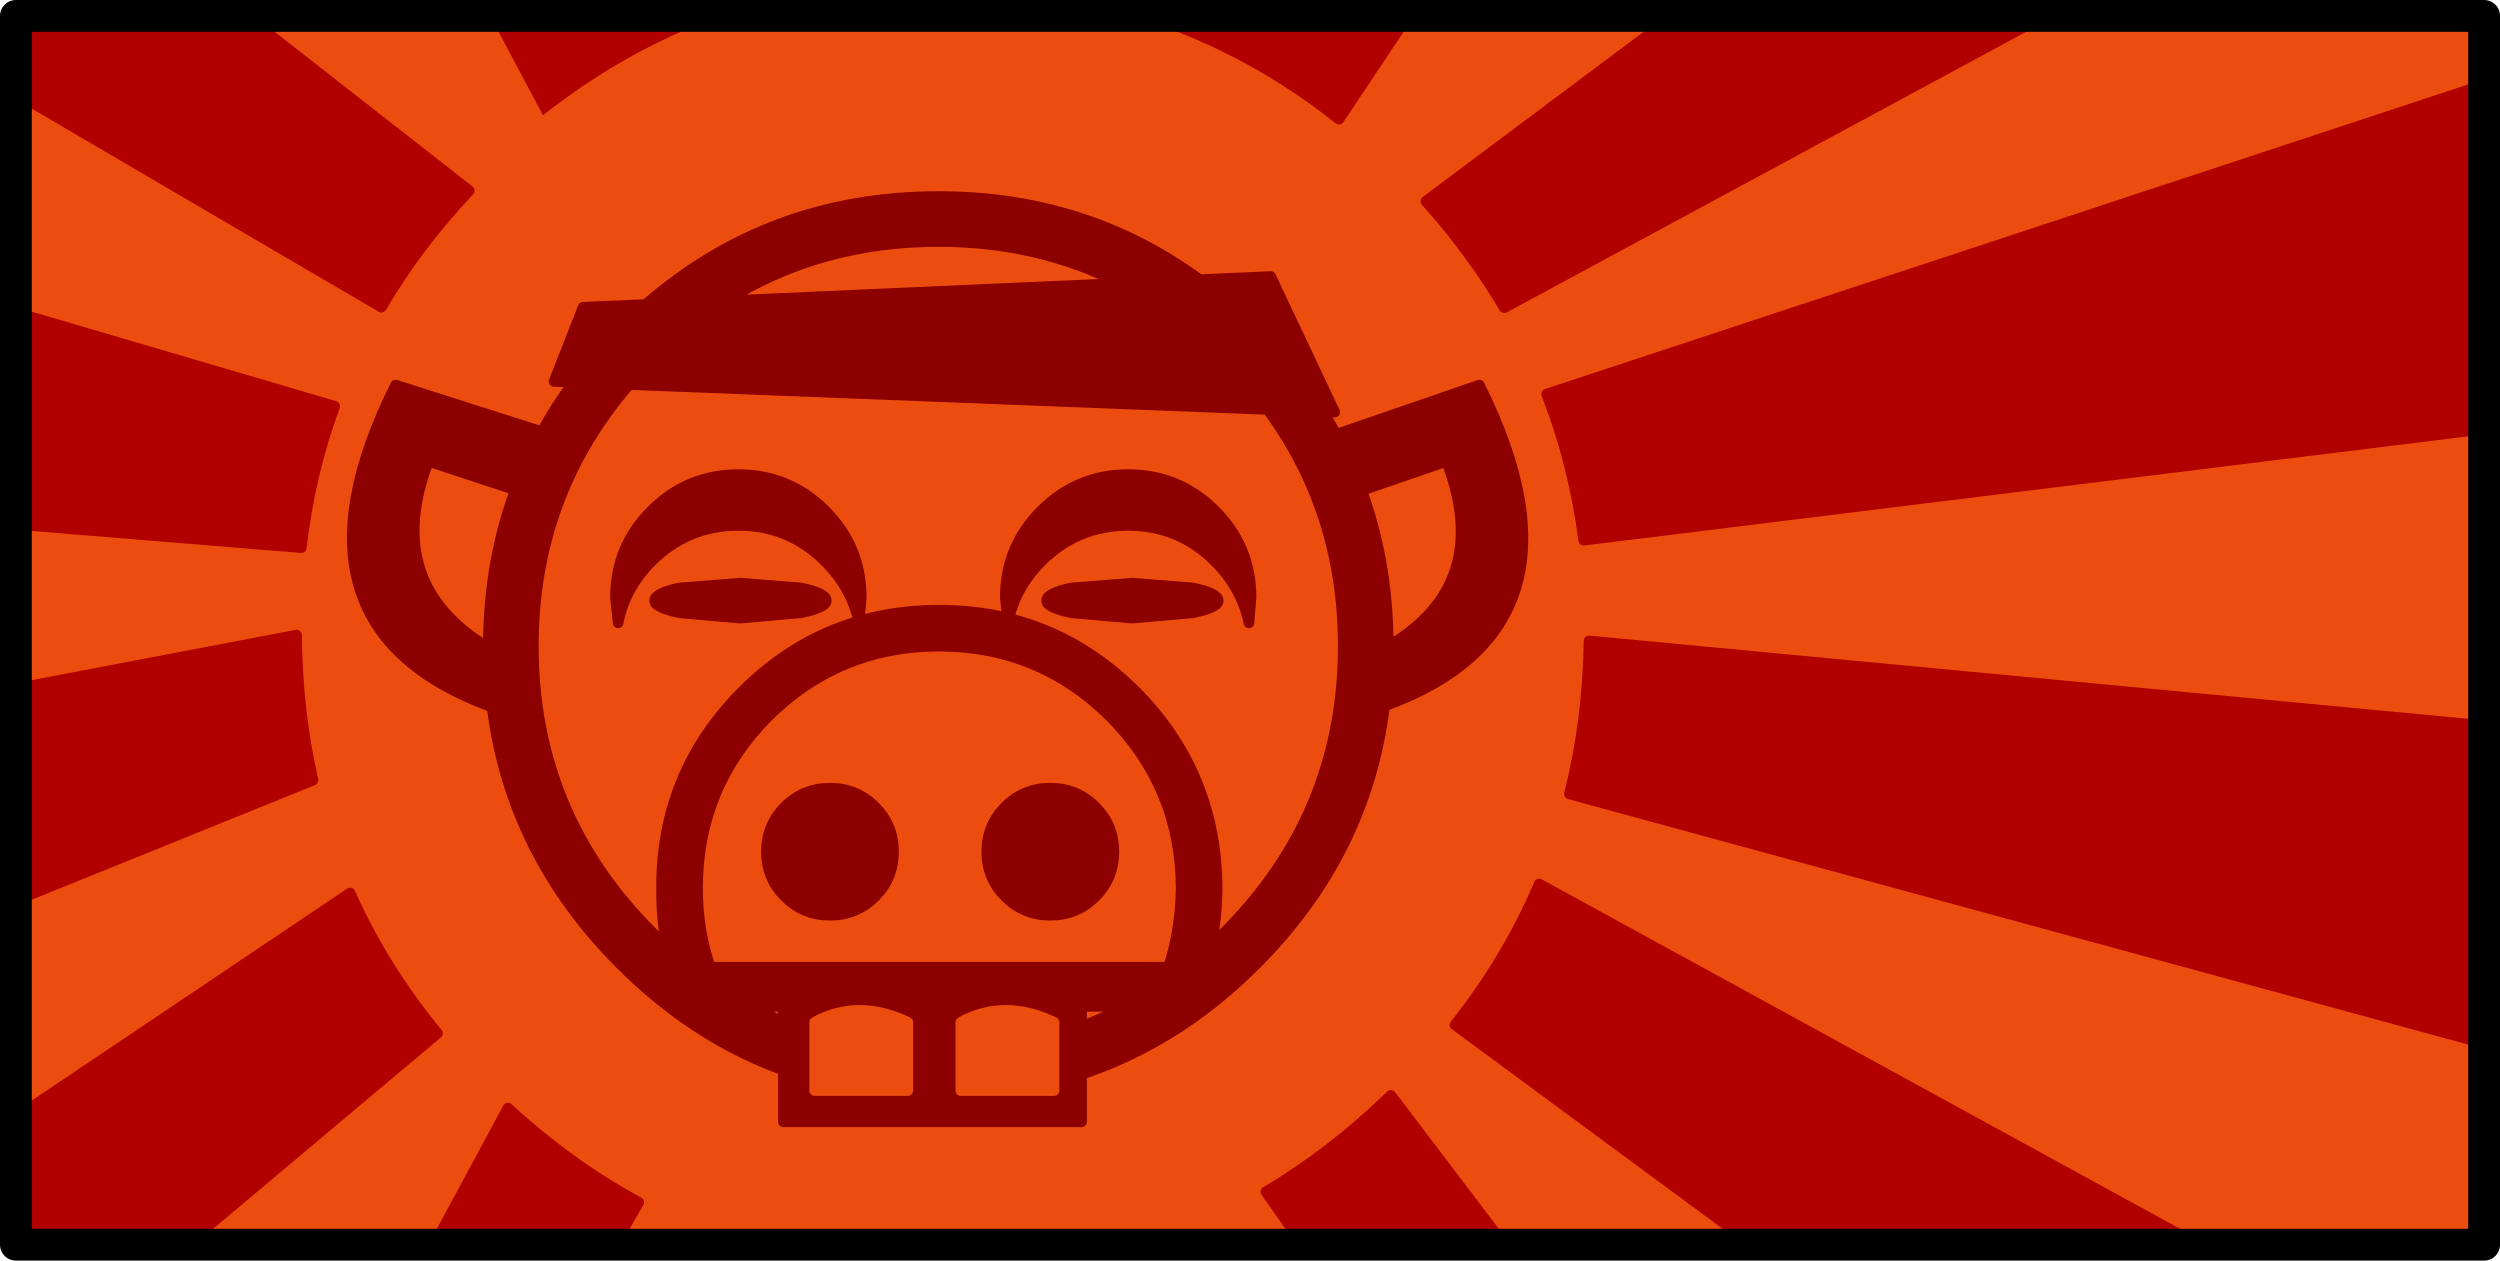
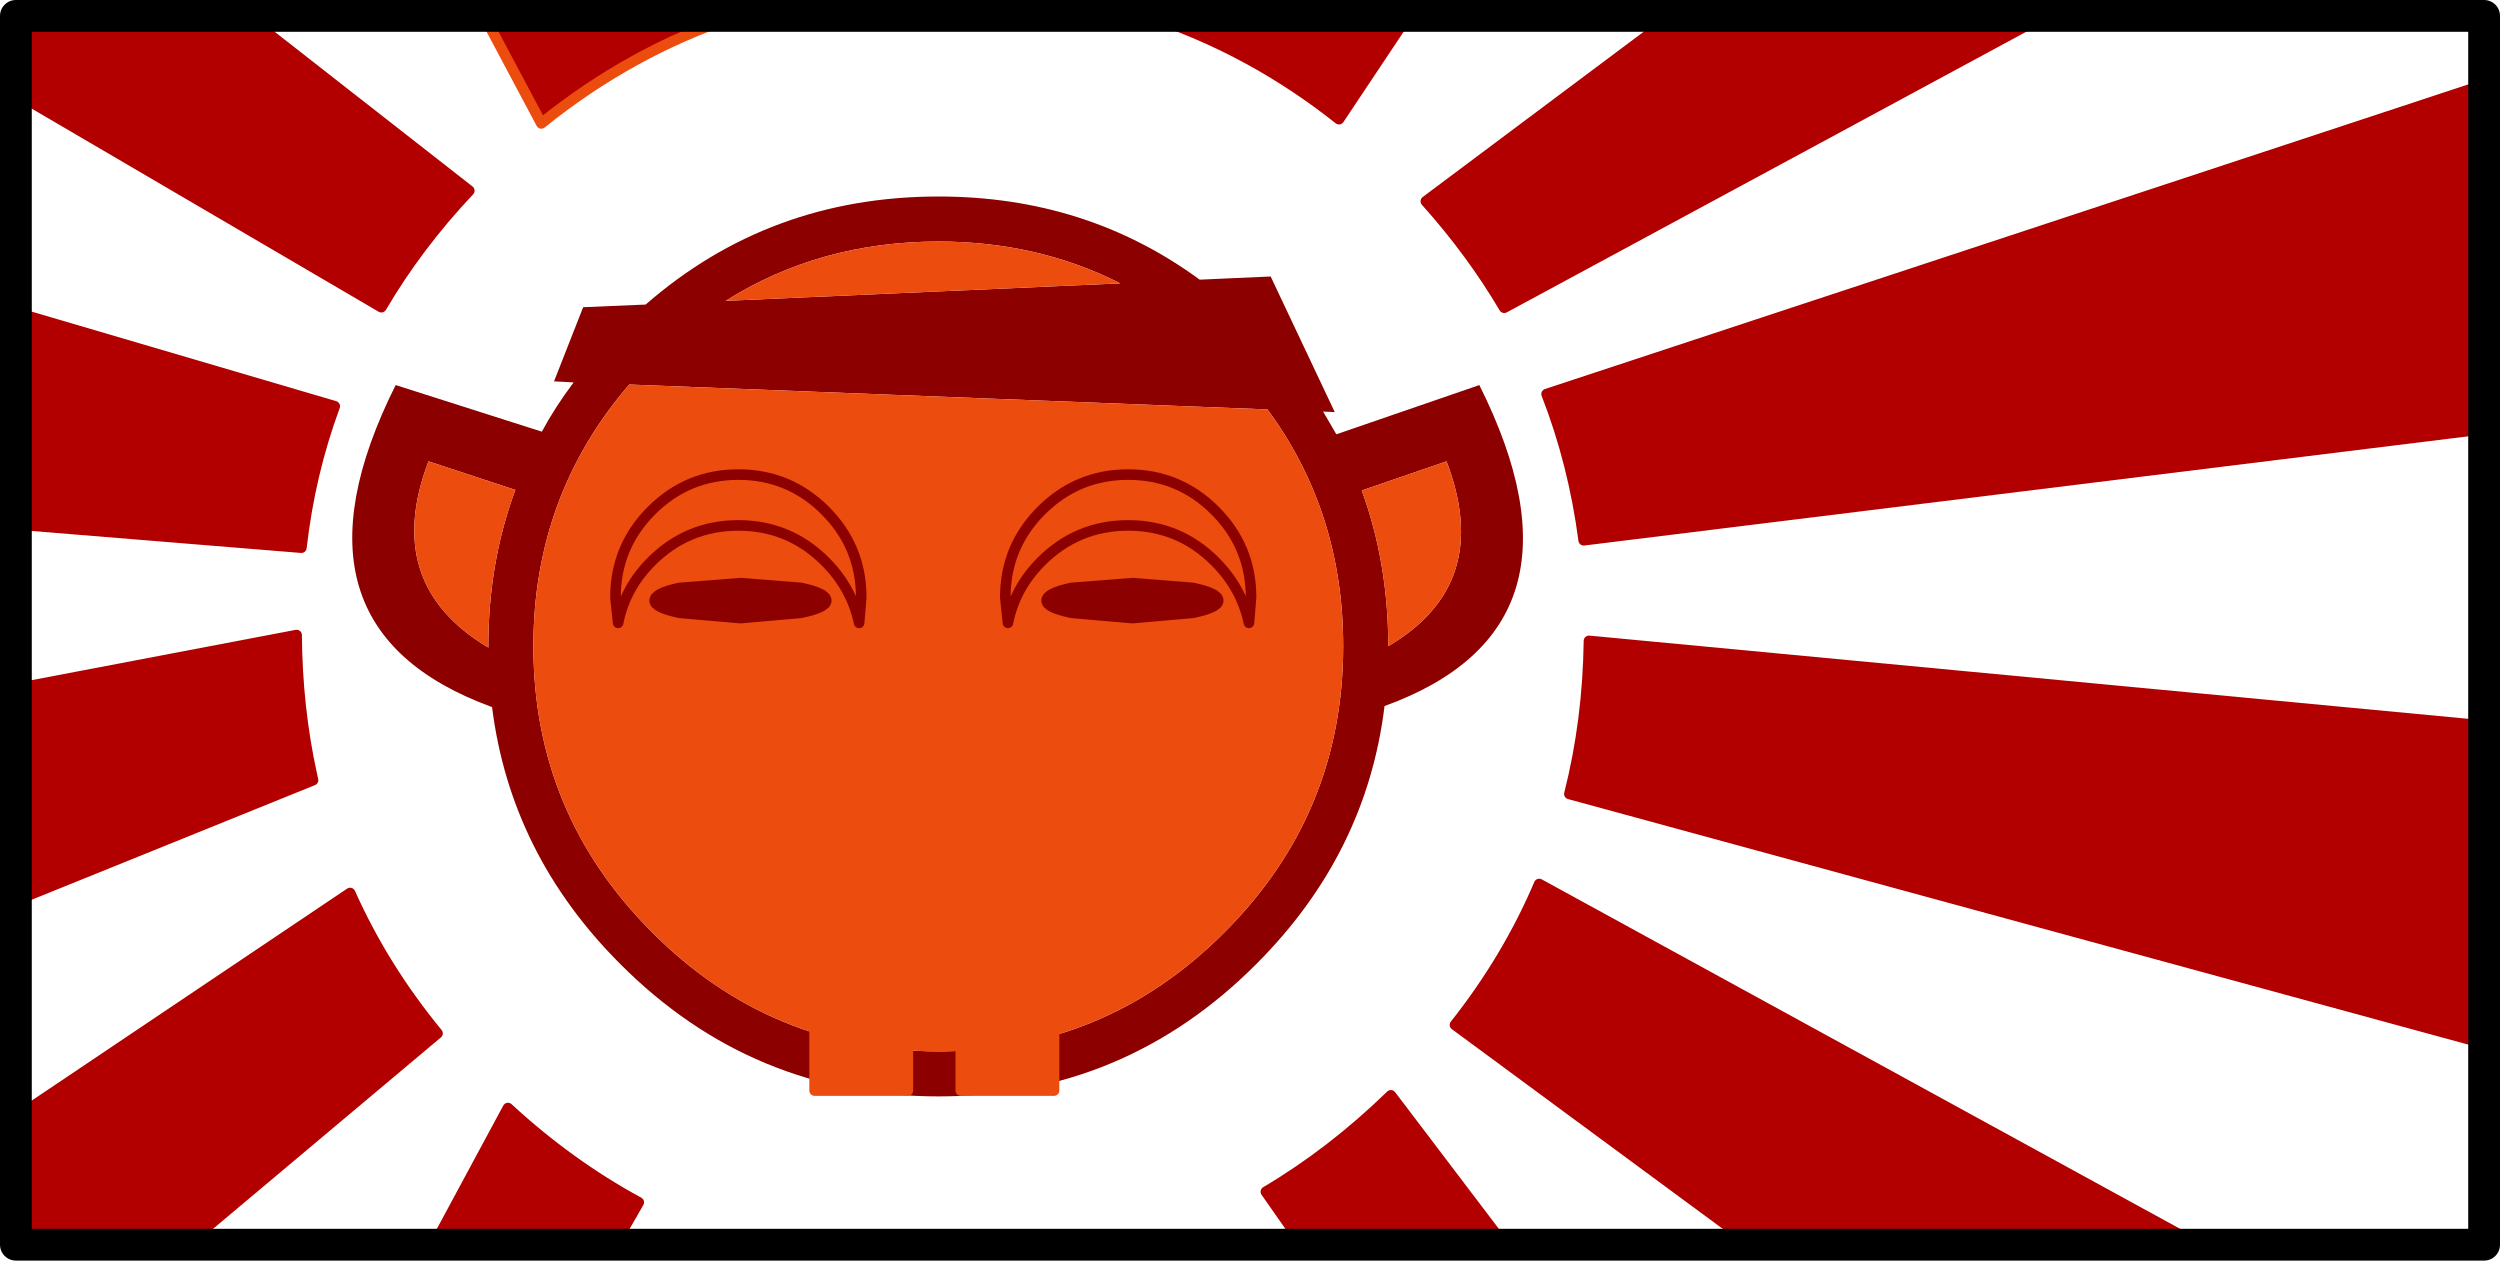
<svg xmlns="http://www.w3.org/2000/svg" height="119.0px" width="236.0px">
  <g transform="matrix(1.0, 0.0, 0.0, 1.0, 118.0, 59.5)">
    <path d="M40.0 -58.0 L75.0 -58.0 24.0 -30.45 Q20.9 -35.7 16.6 -40.5 L40.0 -58.0 M116.5 -51.5 L116.5 -19.0 31.5 -8.5 Q30.55 -15.75 28.0 -22.3 L116.5 -51.5 M116.5 9.0 L116.5 39.0 30.15 15.45 Q31.9 8.55 32.0 1.0 L116.5 9.0 M89.5 58.0 L47.5 58.0 19.35 37.25 Q24.3 31.0 27.3 23.95 L89.5 58.0 M24.0 58.0 L5.0 58.0 1.5 53.0 Q7.75 49.3 13.3 43.9 L24.0 58.0 M-60.0 58.0 L-77.0 58.0 -70.05 45.1 Q-64.25 50.45 -57.7 54.0 L-60.0 58.0 M-100.45 58.0 L-116.5 58.0 -116.5 46.0 -84.95 24.8 Q-81.8 31.85 -76.7 38.05 L-100.45 58.0 M-116.5 25.5 L-116.5 5.5 -90.0 0.45 Q-89.95 7.35 -88.55 13.7 L-88.45 14.15 -116.5 25.5 M-116.5 -10.0 L-116.5 -30.0 -86.4 -21.15 Q-88.75 -14.8 -89.55 -7.8 L-116.5 -10.0 M-116.5 -50.7 L-116.5 -58.0 -94.8 -58.0 -73.7 -41.5 Q-78.6 -36.3 -82.0 -30.5 L-116.5 -50.7 M-72.3 -58.0 L-48.45 -58.0 Q-58.4 -54.7 -66.9 -47.85 L-72.3 -58.0 M-9.55 -58.0 L14.9 -58.0 8.4 -48.25 Q0.15 -54.8 -9.55 -58.0" fill="#b20000" fill-rule="evenodd" stroke="none" />
-     <path d="M14.9 -58.0 L40.0 -58.0 16.6 -40.5 Q20.9 -35.7 24.0 -30.45 L75.0 -58.0 116.5 -58.0 116.5 -51.5 28.0 -22.3 Q30.55 -15.75 31.5 -8.5 L116.5 -19.0 116.5 9.0 32.0 1.0 Q31.9 8.55 30.15 15.45 L116.5 39.0 116.5 58.0 89.5 58.0 27.3 23.95 Q24.3 31.0 19.35 37.25 L47.5 58.0 24.0 58.0 13.3 43.9 Q7.75 49.3 1.5 53.0 L5.0 58.0 -60.0 58.0 -57.7 54.0 Q-64.25 50.45 -70.05 45.1 L-77.0 58.0 -100.45 58.0 -76.7 38.05 Q-81.8 31.85 -84.95 24.8 L-116.5 46.0 -116.5 25.5 -88.45 14.15 -88.55 13.7 Q-89.95 7.35 -90.0 0.45 L-116.5 5.5 -116.5 -10.0 -89.55 -7.8 Q-88.75 -14.8 -86.4 -21.15 L-116.5 -30.0 -116.5 -50.7 -82.0 -30.5 Q-78.6 -36.3 -73.7 -41.5 L-94.8 -58.0 -72.3 -58.0 -66.9 -47.85 Q-58.4 -54.7 -48.45 -58.0 L-9.55 -58.0 Q0.15 -54.8 8.4 -48.25 L14.9 -58.0" fill="#ec4d0f" fill-rule="evenodd" stroke="none" />
    <path d="M40.0 -58.0 L75.0 -58.0 24.0 -30.45 Q20.9 -35.7 16.6 -40.5 L40.0 -58.0 M116.5 -51.5 L116.5 -19.0 31.5 -8.5 Q30.55 -15.75 28.0 -22.3 L116.5 -51.5 M116.5 9.0 L116.5 39.0 30.15 15.45 Q31.9 8.55 32.0 1.0 L116.5 9.0 M89.5 58.0 L47.5 58.0 19.35 37.25 Q24.3 31.0 27.3 23.95 L89.5 58.0 M24.0 58.0 L5.0 58.0 1.5 53.0 Q7.75 49.3 13.3 43.9 L24.0 58.0 M-60.0 58.0 L-77.0 58.0 -70.05 45.1 Q-64.25 50.45 -57.7 54.0 L-60.0 58.0 M-100.45 58.0 L-116.5 58.0 -116.5 46.0 -84.95 24.8 Q-81.8 31.85 -76.7 38.05 L-100.45 58.0 M-116.5 25.5 L-116.5 5.5 -90.0 0.45 Q-89.95 7.35 -88.55 13.7 L-88.45 14.15 -116.5 25.5 M-116.5 -10.0 L-116.5 -30.0 -86.4 -21.15 Q-88.75 -14.8 -89.55 -7.8 L-116.5 -10.0 M-116.5 -50.7 L-116.5 -58.0 -94.8 -58.0 -73.7 -41.5 Q-78.6 -36.3 -82.0 -30.5 L-116.5 -50.7 M-72.3 -58.0 L-48.45 -58.0 M-9.55 -58.0 L14.9 -58.0 8.4 -48.25 Q0.15 -54.8 -9.55 -58.0" fill="none" stroke="#b20000" stroke-linecap="round" stroke-linejoin="round" stroke-width="1.0" />
    <path d="M14.9 -58.0 L40.0 -58.0 M75.0 -58.0 L116.5 -58.0 116.5 -51.5 M116.5 -19.0 L116.5 9.0 M116.5 39.0 L116.5 58.0 89.5 58.0 M47.5 58.0 L24.0 58.0 M5.0 58.0 L-60.0 58.0 M-77.0 58.0 L-100.45 58.0 M-116.5 46.0 L-116.5 25.5 M-116.5 5.5 L-116.5 -10.0 M-116.5 -30.0 L-116.5 -50.7 M-94.8 -58.0 L-72.3 -58.0 -66.9 -47.85 Q-58.4 -54.7 -48.45 -58.0 L-9.55 -58.0" fill="none" stroke="#ec4d0f" stroke-linecap="round" stroke-linejoin="round" stroke-width="1.0" />
    <path d="M10.55 -13.2 Q13.05 -6.35 13.05 1.5 23.0 -4.35 18.55 -15.95 L10.55 -13.2 M8.15 -18.5 L21.65 -23.15 Q33.1 -0.25 12.7 7.15 11.0 21.1 0.6 31.5 -11.85 44.0 -29.4 44.0 -47.0 44.0 -59.45 31.5 -69.8 21.15 -71.55 7.25 -92.1 -0.25 -80.65 -23.15 L-66.85 -18.75 Q-65.55 -21.15 -63.85 -23.4 L-65.7 -23.5 -62.95 -30.5 -57.05 -30.75 Q-45.35 -40.95 -29.4 -40.95 -15.45 -40.95 -4.75 -33.1 L1.95 -33.4 8.0 -20.6 6.9 -20.65 8.15 -18.5 M-71.9 1.5 Q-71.9 -6.4 -69.35 -13.25 L-77.55 -15.95 Q-81.95 -4.4 -71.95 1.6 L-71.9 1.65 -71.9 1.5 M8.8 1.5 Q8.8 -11.15 1.65 -20.85 L-58.6 -23.2 Q-67.65 -12.7 -67.65 1.5 -67.65 17.3 -56.45 28.5 -45.25 39.75 -29.4 39.75 -13.6 39.75 -2.4 28.5 8.8 17.3 8.8 1.5 M-12.25 -32.75 Q-20.05 -36.7 -29.4 -36.7 -40.6 -36.7 -49.5 -31.1 L-12.25 -32.75" fill="#8c0000" fill-rule="evenodd" stroke="none" />
    <path d="M10.55 -13.2 L18.55 -15.95 Q23.0 -4.35 13.05 1.5 13.05 -6.35 10.55 -13.2 M8.8 1.5 Q8.8 17.3 -2.4 28.5 -13.6 39.75 -29.4 39.75 -45.25 39.75 -56.45 28.5 -67.65 17.3 -67.65 1.5 -67.65 -12.7 -58.6 -23.2 L1.65 -20.85 Q8.8 -11.15 8.8 1.5 M-71.95 1.6 Q-81.95 -4.4 -77.55 -15.95 L-69.35 -13.25 Q-71.9 -6.4 -71.9 1.5 L-71.95 1.6 M-12.25 -32.75 L-49.5 -31.1 Q-40.6 -36.7 -29.4 -36.7 -20.05 -36.7 -12.25 -32.75" fill="#ec4d0f" fill-rule="evenodd" stroke="none" />
-     <path d="M10.55 -13.2 Q13.05 -6.35 13.05 1.5 23.0 -4.35 18.55 -15.95 L10.55 -13.2 M8.15 -18.5 L6.9 -20.65 8.0 -20.6 1.95 -33.4 -4.75 -33.1 Q-15.45 -40.95 -29.4 -40.95 -45.35 -40.95 -57.05 -30.75 L-62.95 -30.5 -65.7 -23.5 -63.85 -23.4 Q-65.55 -21.15 -66.85 -18.75 L-80.65 -23.15 Q-92.1 -0.25 -71.55 7.25 -69.8 21.15 -59.45 31.5 -47.0 44.0 -29.4 44.0 -11.85 44.0 0.6 31.5 11.0 21.1 12.7 7.15 33.1 -0.25 21.65 -23.15 L8.15 -18.5 M8.8 1.5 Q8.8 17.3 -2.4 28.5 -13.6 39.75 -29.4 39.75 -45.25 39.75 -56.45 28.5 -67.65 17.3 -67.65 1.5 -67.65 -12.7 -58.6 -23.2 L1.65 -20.85 Q8.8 -11.15 8.8 1.5 M-71.95 1.6 Q-81.95 -4.4 -77.55 -15.95 L-69.35 -13.25 Q-71.9 -6.4 -71.9 1.5 L-71.9 1.65 -71.95 1.6 M-12.25 -32.75 L-49.5 -31.1 Q-40.6 -36.7 -29.4 -36.7 -20.05 -36.7 -12.25 -32.75" fill="none" stroke="#8c0000" stroke-linecap="round" stroke-linejoin="round" stroke-width="1.0" />
-     <path d="M-14.6 16.65 Q-12.85 18.4 -12.85 20.9 -12.85 23.4 -14.6 25.15 -16.35 26.9 -18.85 26.9 -21.35 26.9 -23.1 25.15 -24.85 23.4 -24.85 20.9 -24.85 18.4 -23.1 16.65 -21.35 14.9 -18.85 14.9 -16.35 14.9 -14.6 16.65 M-6.5 24.35 Q-6.55 14.85 -13.2 8.15 -19.9 1.5 -29.35 1.5 -38.8 1.5 -45.5 8.15 -52.15 14.85 -52.15 24.35 -52.15 28.3 -50.95 31.8 L-7.7 31.8 Q-6.55 28.3 -6.5 24.35 M-3.1 24.35 Q-3.15 28.3 -4.15 31.8 -4.7 33.7 -5.55 35.5 L-15.9 35.5 -15.9 46.4 -44.05 46.4 -44.05 35.5 -53.15 35.5 -54.55 31.8 Q-55.6 28.3 -55.55 24.35 -55.6 13.45 -47.9 5.75 -40.25 -1.9 -29.35 -1.9 -18.5 -1.9 -10.8 5.75 -3.15 13.45 -3.1 24.35 M-35.4 16.65 Q-33.65 18.4 -33.65 20.9 -33.65 23.4 -35.4 25.15 -37.15 26.9 -39.65 26.9 -42.15 26.9 -43.9 25.15 -45.65 23.4 -45.65 20.9 -45.65 18.4 -43.9 16.65 -42.15 14.9 -39.65 14.9 -37.15 14.9 -35.4 16.65 M-32.3 37.0 Q-37.0 34.75 -41.1 37.0 L-41.1 43.45 -32.3 43.45 -32.3 37.0 M-27.3 43.45 L-18.5 43.45 -18.5 37.0 Q-23.2 34.75 -27.3 37.0 L-27.3 43.45 M-15.9 35.5 L-44.05 35.5 -15.9 35.5" fill="#8c0000" fill-rule="evenodd" stroke="none" />
    <path d="M-14.6 16.65 Q-16.35 14.9 -18.85 14.9 -21.35 14.9 -23.1 16.65 -24.85 18.4 -24.85 20.9 -24.85 23.4 -23.1 25.15 -21.35 26.9 -18.85 26.9 -16.35 26.9 -14.6 25.15 -12.85 23.4 -12.85 20.9 -12.85 18.4 -14.6 16.65 M-6.5 24.35 Q-6.55 28.3 -7.7 31.8 L-50.95 31.8 Q-52.15 28.3 -52.15 24.35 -52.15 14.85 -45.5 8.15 -38.8 1.5 -29.35 1.5 -19.9 1.5 -13.2 8.15 -6.55 14.85 -6.5 24.35 M-35.4 16.65 Q-37.15 14.9 -39.65 14.9 -42.15 14.9 -43.9 16.65 -45.65 18.4 -45.65 20.9 -45.65 23.4 -43.9 25.15 -42.15 26.9 -39.65 26.9 -37.15 26.9 -35.4 25.15 -33.65 23.4 -33.65 20.9 -33.65 18.4 -35.4 16.65 M-27.3 43.45 L-27.3 37.0 Q-23.2 34.75 -18.5 37.0 L-18.5 43.45 -27.3 43.45 M-32.3 37.0 L-32.3 43.45 -41.1 43.45 -41.1 37.0 Q-37.0 34.75 -32.3 37.0" fill="#ec4d0f" fill-rule="evenodd" stroke="none" />
-     <path d="M-14.6 16.65 Q-12.85 18.4 -12.85 20.9 -12.85 23.4 -14.6 25.15 -16.35 26.9 -18.85 26.9 -21.35 26.9 -23.1 25.15 -24.85 23.4 -24.85 20.9 -24.85 18.4 -23.1 16.65 -21.35 14.9 -18.85 14.9 -16.35 14.9 -14.6 16.65 M-6.5 24.35 Q-6.55 28.3 -7.7 31.8 L-50.95 31.8 Q-52.15 28.3 -52.15 24.35 -52.15 14.85 -45.5 8.15 -38.8 1.5 -29.35 1.5 -19.9 1.5 -13.2 8.15 -6.55 14.85 -6.5 24.35 M-3.1 24.35 Q-3.15 28.3 -4.15 31.8 -4.7 33.7 -5.55 35.5 L-15.9 35.5 -15.9 46.4 -44.05 46.4 -44.05 35.5 -53.15 35.5 -54.55 31.8 Q-55.6 28.3 -55.55 24.35 -55.6 13.45 -47.9 5.75 -40.25 -1.9 -29.35 -1.9 -18.5 -1.9 -10.8 5.75 -3.15 13.45 -3.1 24.35 M-35.4 16.65 Q-33.65 18.4 -33.65 20.9 -33.65 23.4 -35.4 25.15 -37.15 26.9 -39.65 26.9 -42.15 26.9 -43.9 25.15 -45.65 23.4 -45.65 20.9 -45.65 18.4 -43.9 16.65 -42.15 14.9 -39.65 14.9 -37.15 14.9 -35.4 16.65 M-44.05 35.5 L-15.9 35.5" fill="none" stroke="#8c0000" stroke-linecap="round" stroke-linejoin="round" stroke-width="1.0" />
    <path d="M-32.3 37.0 Q-37.0 34.75 -41.1 37.0 L-41.1 43.45 -32.3 43.45 -32.3 37.0 M-27.3 43.45 L-18.5 43.45 -18.5 37.0 Q-23.2 34.75 -27.3 37.0 L-27.3 43.45" fill="none" stroke="#ec4d0f" stroke-linecap="round" stroke-linejoin="round" stroke-width="1.0" />
    <path d="M-56.2 -2.8 Q-56.2 -3.5 -53.85 -4.0 L-48.1 -4.45 -42.4 -4.0 Q-40.0 -3.5 -40.0 -2.8 -40.0 -2.15 -42.4 -1.65 L-48.1 -1.15 -53.85 -1.65 Q-56.2 -2.15 -56.2 -2.8 M-11.1 -1.15 L-16.85 -1.65 Q-19.2 -2.15 -19.2 -2.8 -19.2 -3.5 -16.85 -4.0 L-11.1 -4.45 -5.4 -4.0 Q-3.0 -3.5 -3.0 -2.8 -3.0 -2.15 -5.4 -1.65 L-11.1 -1.15" fill="#8c0000" fill-rule="evenodd" stroke="none" />
    <path d="M-56.2 -2.8 Q-56.2 -3.5 -53.85 -4.0 L-48.1 -4.45 -42.4 -4.0 Q-40.0 -3.5 -40.0 -2.8 -40.0 -2.15 -42.4 -1.65 L-48.1 -1.15 -53.85 -1.65 Q-56.2 -2.15 -56.2 -2.8 M-11.1 -1.15 L-16.85 -1.65 Q-19.2 -2.15 -19.2 -2.8 -19.2 -3.5 -16.85 -4.0 L-11.1 -4.45 -5.4 -4.0 Q-3.0 -3.5 -3.0 -2.8 -3.0 -2.15 -5.4 -1.65 L-11.1 -1.15" fill="none" stroke="#8c0000" stroke-linecap="round" stroke-linejoin="round" stroke-width="1.0" />
-     <path d="M-56.5 -6.5 Q-59.0 -4.0 -59.65 -0.7 L-59.9 -3.1 Q-59.9 -7.9 -56.5 -11.3 -53.1 -14.7 -48.3 -14.7 -43.5 -14.7 -40.1 -11.3 -36.7 -7.9 -36.7 -3.1 L-36.9 -0.7 Q-37.6 -4.0 -40.1 -6.5 -43.5 -9.9 -48.3 -9.9 -53.1 -9.9 -56.5 -6.5 M-23.1 -3.1 Q-23.1 -7.9 -19.7 -11.3 -16.3 -14.7 -11.5 -14.7 -6.7 -14.7 -3.3 -11.3 0.1 -7.9 0.1 -3.1 L-0.1 -0.7 Q-0.8 -4.0 -3.3 -6.5 -6.7 -9.9 -11.5 -9.9 -16.3 -9.9 -19.7 -6.5 -22.2 -4.0 -22.85 -0.7 L-23.1 -3.1" fill="#8c0000" fill-rule="evenodd" stroke="none" />
    <path d="M-56.5 -6.5 Q-53.1 -9.9 -48.3 -9.9 -43.5 -9.9 -40.1 -6.5 -37.6 -4.0 -36.9 -0.7 L-36.7 -3.1 Q-36.7 -7.9 -40.1 -11.3 -43.5 -14.7 -48.3 -14.7 -53.1 -14.7 -56.5 -11.3 -59.9 -7.9 -59.9 -3.1 L-59.65 -0.7 Q-59.0 -4.0 -56.5 -6.5 M-23.1 -3.1 Q-23.1 -7.9 -19.7 -11.3 -16.3 -14.7 -11.5 -14.7 -6.7 -14.7 -3.3 -11.3 0.1 -7.9 0.1 -3.1 L-0.1 -0.7 Q-0.8 -4.0 -3.3 -6.5 -6.7 -9.9 -11.5 -9.9 -16.3 -9.9 -19.7 -6.5 -22.2 -4.0 -22.85 -0.7 L-23.1 -3.1" fill="none" stroke="#8c0000" stroke-linecap="round" stroke-linejoin="round" stroke-width="1.0" />
    <path d="M116.5 58.0 L-116.5 58.0 -116.5 -58.0 116.5 -58.0 116.5 58.0 Z" fill="none" stroke="#000000" stroke-linecap="round" stroke-linejoin="round" stroke-width="3.0" />
  </g>
</svg>